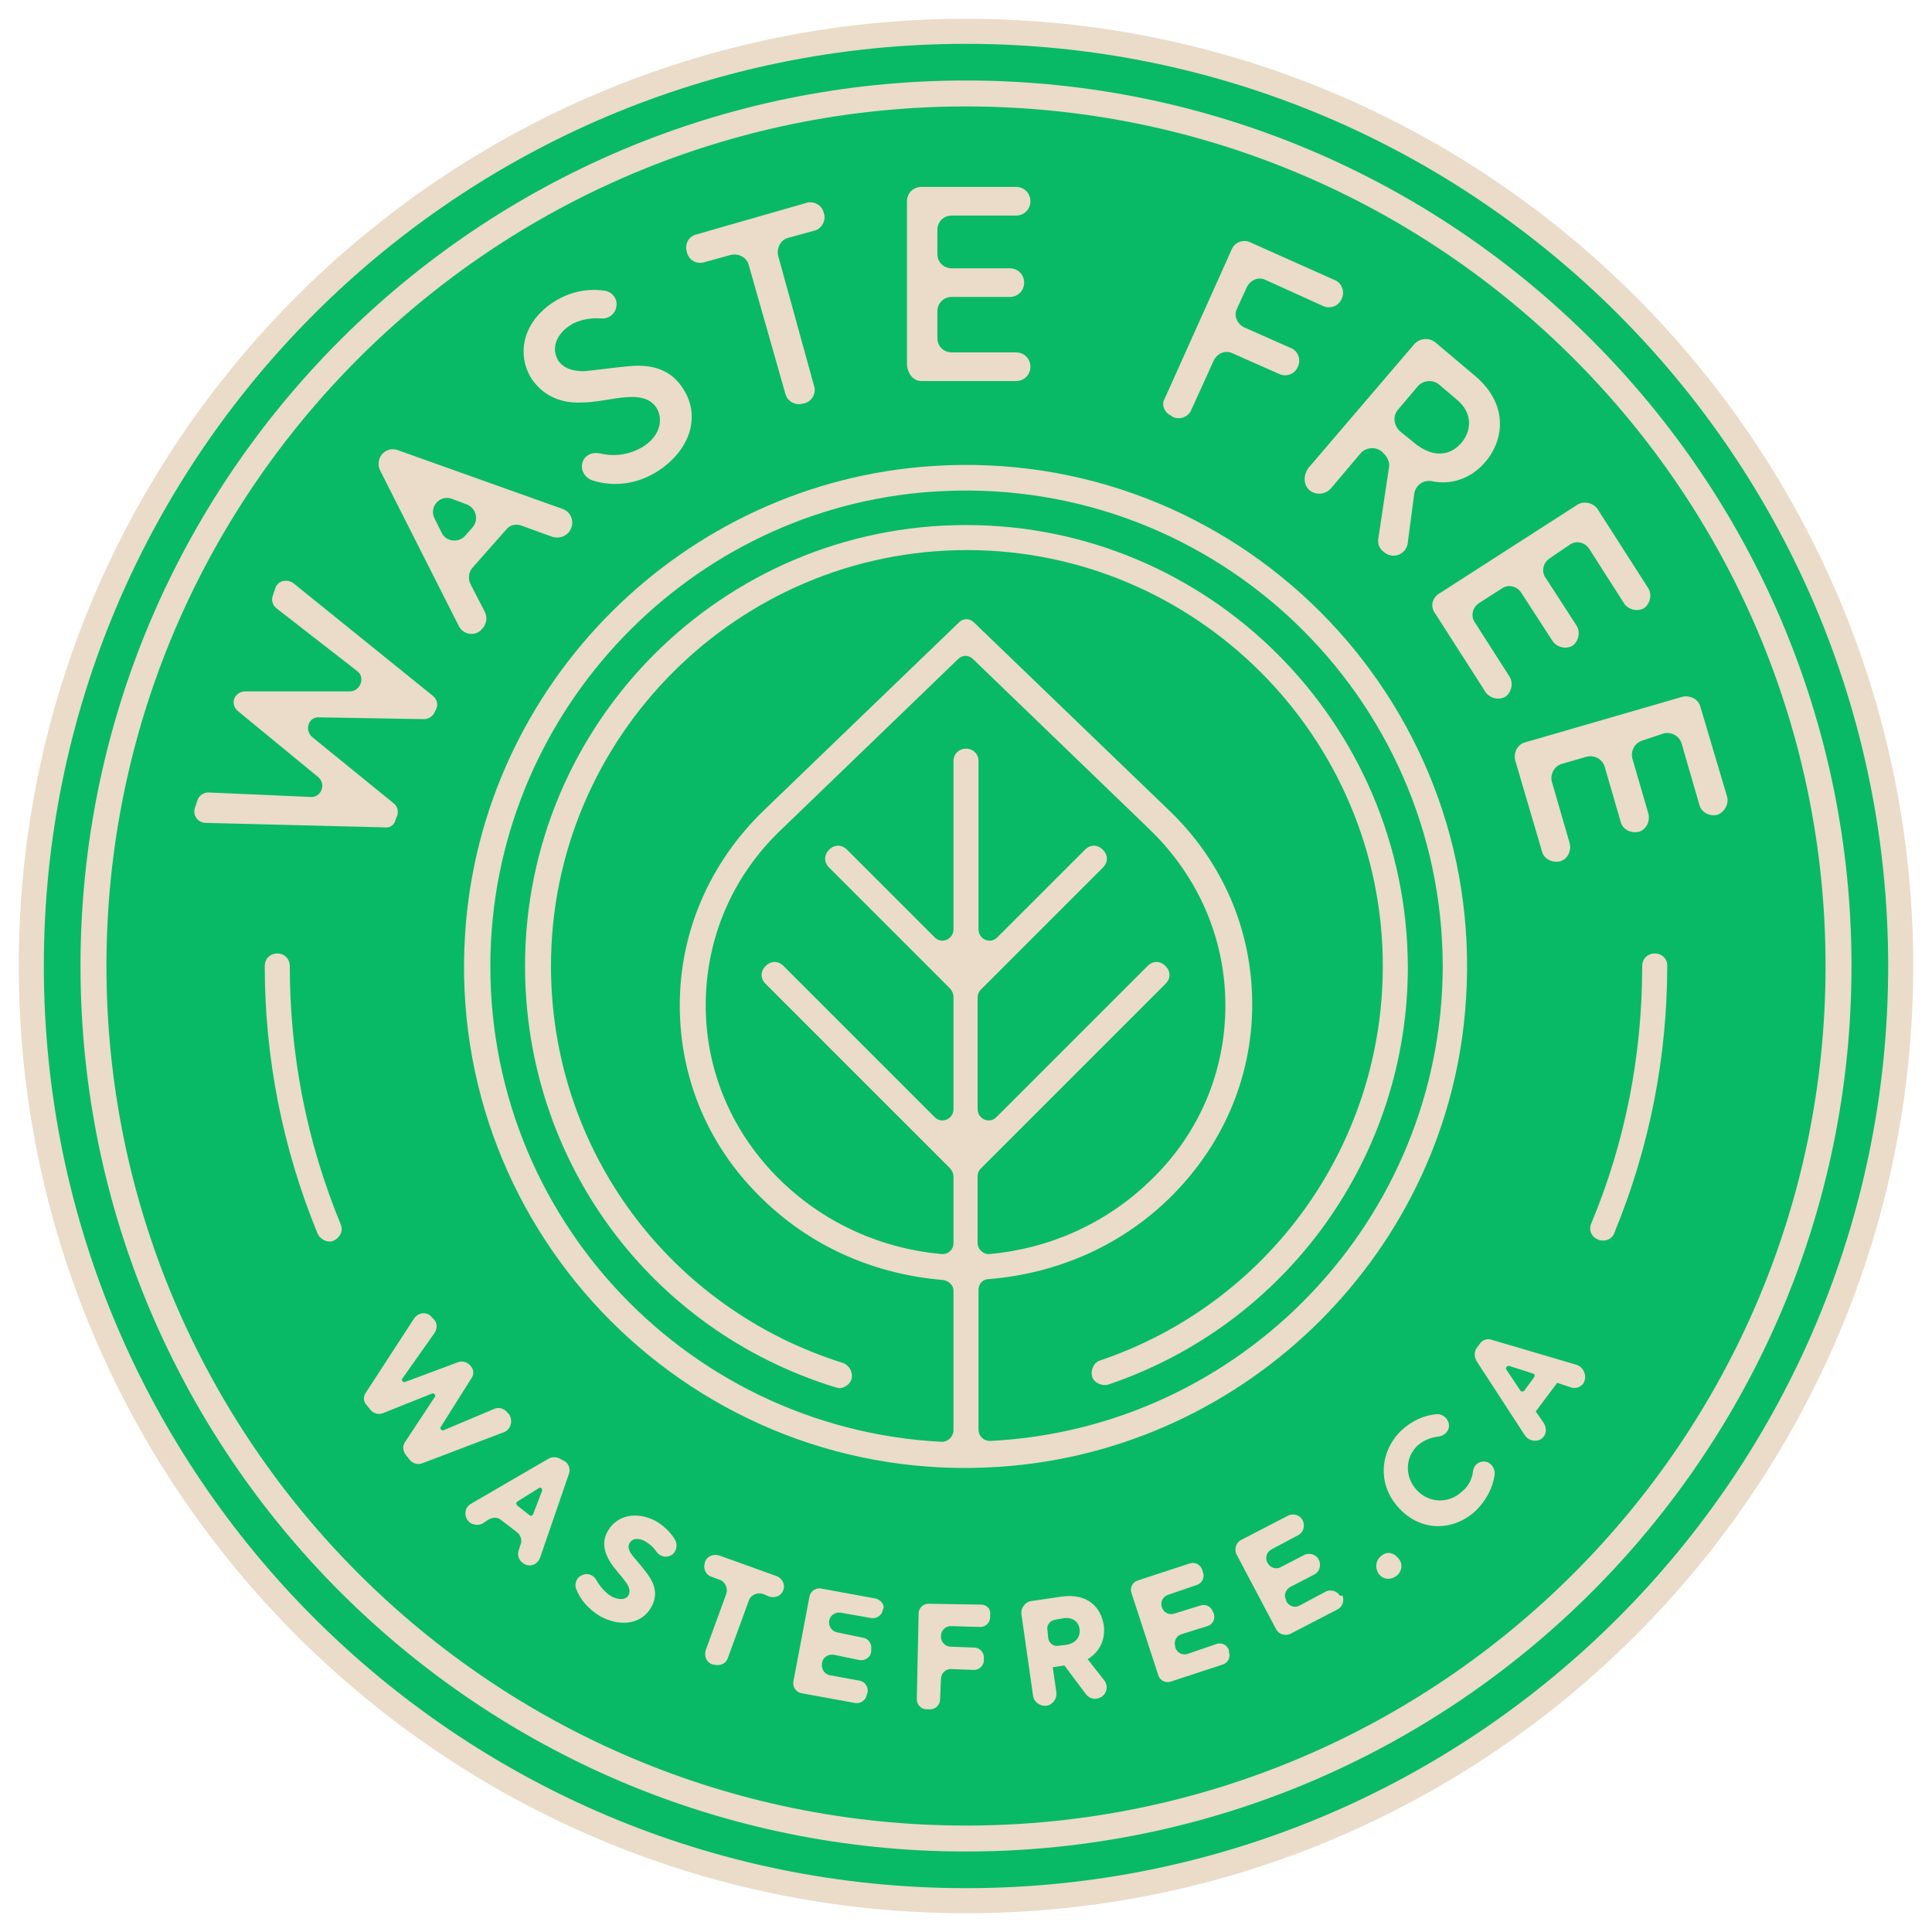
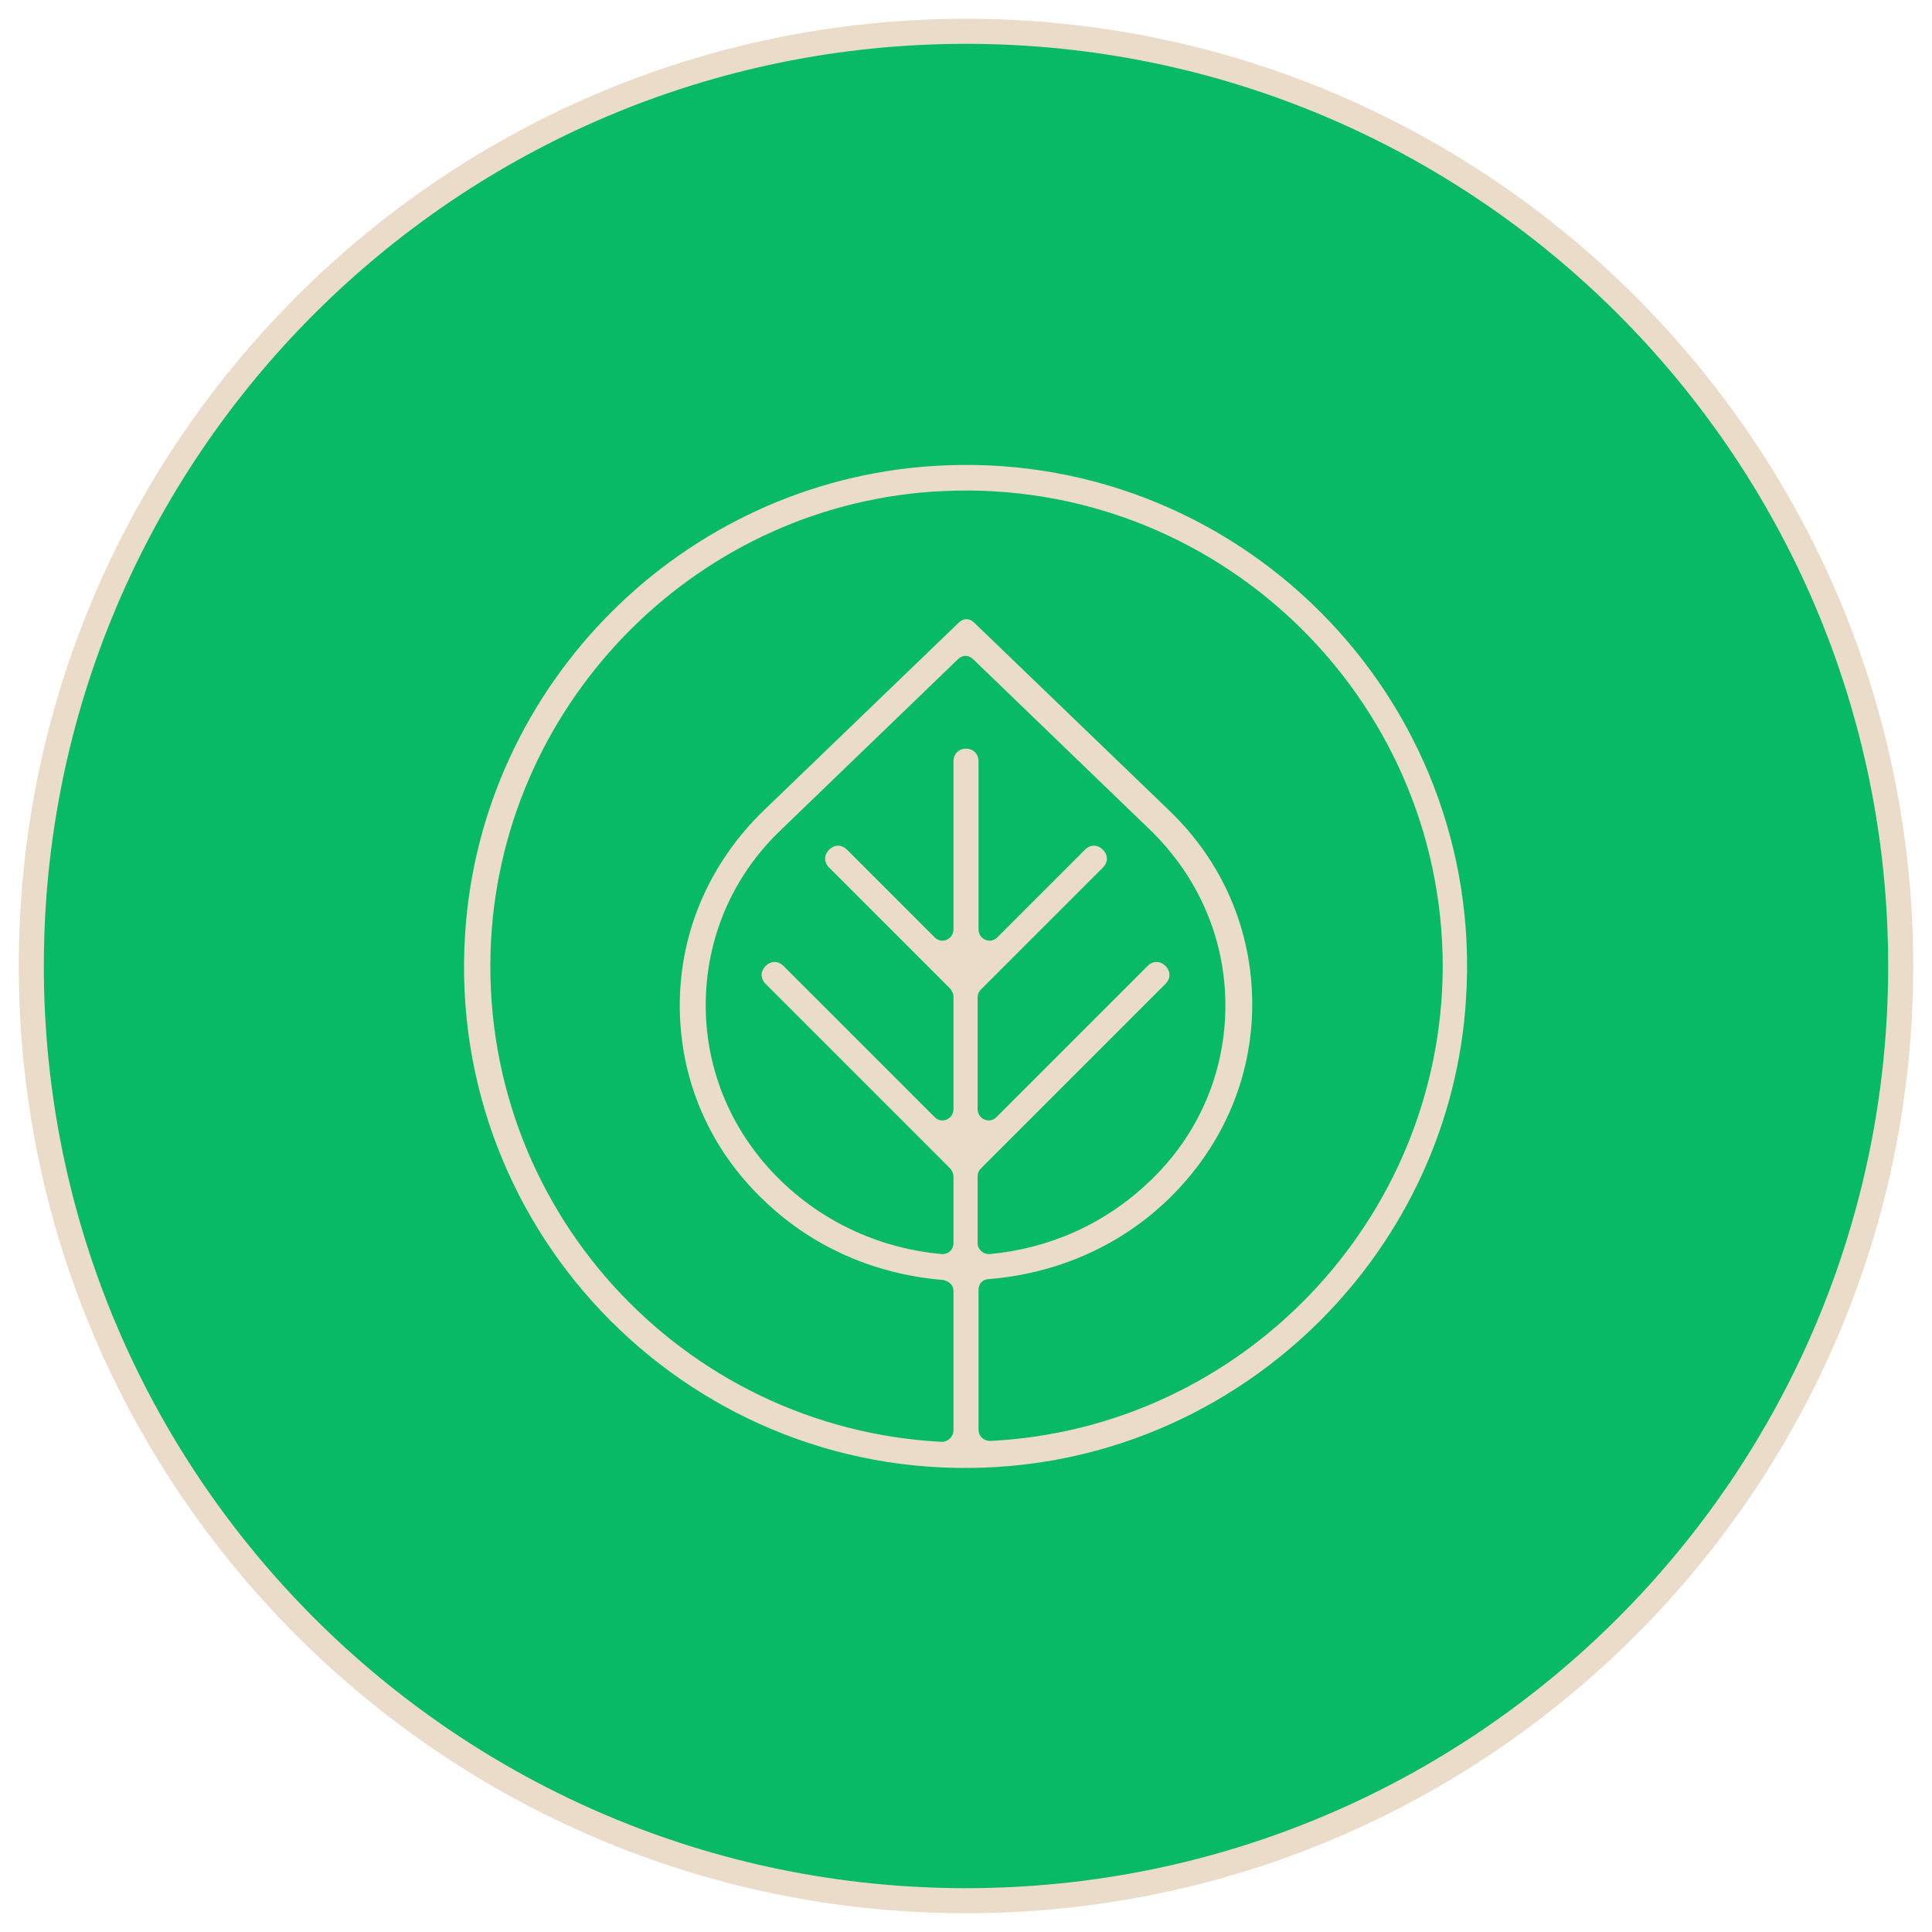
<svg xmlns="http://www.w3.org/2000/svg" id="Layer_1" viewBox="0 0 216 216">
  <style>.st1{fill:#ebdbc9}</style>
  <path d="M108 3.7C50.4 3.7 3.7 50.4 3.7 108c0 57.6 46.7 104.3 104.3 104.3 57.6 0 104.3-46.7 104.3-104.3C212.3 50.4 165.6 3.7 108 3.7z" fill="#08ba66" />
-   <path class="st1" d="M44.2 91.7l.2-.5c.2-.5 0-1.1-.4-1.4l-9.1-7.4c-.9-.8-.4-2.3.8-2.2l11.7.2c.5 0 1-.3 1.2-.8l.2-.4c.2-.5 0-1.1-.4-1.4L32.8 65.2c-.7-.5-1.7-.3-2 .5l-.3.9c-.2.5 0 1.1.4 1.4l9 7c1 .7.4 2.3-.8 2.3H27.4c-.5 0-1 .3-1.2.8-.2.5 0 1.1.4 1.4l9 7.4c.9.8.3 2.3-.9 2.2l-11.4-.5c-.5 0-1 .3-1.2.8l-.3.9c-.3.8.3 1.7 1.2 1.7l20 .5c.6.1 1.1-.3 1.2-.8zM51.3 70c.5 1 1.9 1.2 2.6.3l.1-.1c.4-.5.5-1.2.2-1.8l-1.6-3.1c-.3-.6-.2-1.3.2-1.8l3.8-4.3c.4-.5 1.1-.7 1.8-.4l3.3 1.2c.6.2 1.3.1 1.8-.4l.1-.1c.7-.9.4-2.2-.7-2.6l-18.5-6.6c-.6-.2-1.3 0-1.7.5-.4.5-.5 1.2-.2 1.8L51.3 70zm-.7-14.2l1.6.6c1 .4 1.4 1.7.6 2.6l-.8.9c-.7.8-2.1.7-2.6-.3l-.8-1.6c-.7-1.3.6-2.8 2-2.2zM65 45c1.7 0 3.5-.5 5.1-.6 1.3-.1 2.6.1 3.3 1.2.8 1.3.4 3.2-1.6 4.4-1.4.8-3 1.1-4.7.7-.9-.2-1.8.2-2 1.1-.2.8.3 1.6 1.1 1.9 2.5.8 5.1.4 7.3-1 3.6-2.3 4.9-6.1 2.9-9.2-1.3-2.1-3.3-2.7-5.5-2.6-1.7.1-4.3.5-5.6.6-1.1 0-2.2-.2-2.9-1.2-.8-1.4-.2-2.9 1.3-3.9.9-.6 2.2-.9 3.5-.8.8.1 1.6-.5 1.7-1.3.2-.9-.5-1.7-1.3-1.8-2.1-.3-4 .2-5.6 1.2-3.5 2.2-4.3 5.8-2.6 8.6 1.4 2.1 3.5 2.8 5.6 2.7zM78.8 29.3l2.9-.8c.9-.2 1.8.3 2 1.1L87.8 44c.2.9 1.2 1.4 2 1.1h.1c.9-.2 1.4-1.2 1.1-2l-4-14.5c-.2-.9.3-1.8 1.1-2l2.9-.8c.9-.2 1.4-1.2 1.1-2-.2-.9-1.2-1.4-2-1.1l-12.2 3.5c-.9.2-1.4 1.1-1.1 2 .2.9 1.1 1.4 2 1.1zM103 42.6h10.6c.9 0 1.6-.7 1.6-1.6 0-.9-.7-1.6-1.6-1.6h-7.2c-.9 0-1.6-.7-1.6-1.6v-3c0-.9.7-1.6 1.6-1.6h6.5c.9 0 1.6-.7 1.6-1.6 0-.9-.7-1.6-1.6-1.6h-6.5c-.9 0-1.6-.7-1.6-1.6v-2.7c0-.9.7-1.6 1.6-1.6h7.2c.9 0 1.6-.7 1.6-1.6 0-.9-.7-1.6-1.6-1.6H103c-.9 0-1.6.7-1.6 1.6v18.3c.1 1.1.8 1.8 1.6 1.8zM131 46.5l.1.1c.8.4 1.8 0 2.1-.8l2.5-5.5c.4-.8 1.3-1.2 2.1-.8l5.2 2.3c.8.4 1.8 0 2.1-.8.4-.8 0-1.8-.8-2.1l-5.2-2.3c-.8-.4-1.2-1.3-.8-2.1l1.1-2.4c.4-.8 1.3-1.2 2.1-.8l6.4 2.9c.8.4 1.8 0 2.1-.8.4-.8 0-1.8-.8-2.1l-9.4-4.2c-.8-.4-1.8 0-2.1.8l-7.5 16.7c-.4.6 0 1.6.8 1.9zM146.4 54.8c.7.6 1.8.5 2.4-.2l3.3-3.9c.6-.7 1.7-.8 2.4-.2l.2.2c.4.4.7 1 .6 1.5l-1.2 8c-.1.6.1 1.1.6 1.5 1 .9 2.6.3 2.7-1.1l.7-5.3c.1-1 1-1.7 2-1.5 2.4.5 4.6-.5 6-2.2 2.1-2.5 2.5-6.4-1.1-9.5l-4.5-3.8c-.7-.6-1.8-.5-2.4.2l-11.8 13.8c-.6.8-.6 1.9.1 2.5zm9.9-9l2.2-2.6c.6-.7 1.7-.8 2.4-.2l2 1.7c1.8 1.5 1.6 3.5.5 4.8-1.1 1.3-3 1.9-5.3 0l-1.6-1.3c-.7-.7-.8-1.7-.2-2.4zM160.4 68.5l5.7 8.9c.5.7 1.5.9 2.2.5.7-.5.9-1.5.5-2.2l-3.9-6.1c-.5-.7-.3-1.7.5-2.2l2.5-1.6c.7-.5 1.7-.3 2.2.5l3.5 5.4c.5.7 1.5.9 2.2.5.7-.5.9-1.5.5-2.2l-3.5-5.4c-.5-.7-.3-1.7.5-2.2l2.2-1.5c.7-.5 1.7-.3 2.2.5l3.9 6.1c.5.7 1.5.9 2.2.5.7-.5.9-1.5.5-2.2l-5.7-8.9c-.5-.7-1.5-.9-2.2-.5L161 66.3c-.9.5-1.1 1.5-.6 2.2zM193.1 89.1l-3-10.1c-.2-.8-1.1-1.3-2-1.1L170.5 83c-.8.2-1.3 1.1-1.1 2l3 10.2c.2.8 1.1 1.3 2 1.1.8-.2 1.3-1.1 1.1-2l-2-6.9c-.2-.8.2-1.7 1.1-2l2.8-.8c.8-.2 1.7.2 2 1.1l1.8 6.2c.2.8 1.1 1.3 2 1.1.8-.2 1.3-1.1 1.1-2l-1.8-6.2c-.2-.8.2-1.7 1.1-2l2.4-.8c.8-.2 1.7.2 2 1.1l2 6.9c.2.8 1.1 1.3 2 1.1.8-.3 1.3-1.2 1.1-2z" />
  <path class="st1" d="M108 2.1C49.6 2.1 2.1 49.6 2.1 108S49.6 213.9 108 213.9 213.9 166.4 213.9 108 166.4 2.1 108 2.1zm0 209C51.1 211.1 4.9 164.9 4.9 108S51.1 4.9 108 4.9 211.1 51.1 211.1 108 164.9 211.1 108 211.1z" />
-   <path class="st1" d="M108 9C53.4 9 9 53.4 9 108s44.4 99 99 99 99-44.4 99-99-44.4-99-99-99zm0 195.1c-53 0-96.1-43.1-96.1-96.1S55 11.9 108 11.9 204.1 55 204.1 108 161 204.1 108 204.1z" />
  <path class="st1" d="M163.9 111.7c2.2-33.8-25.8-61.8-59.6-59.6-27.9 1.8-50.5 24.3-52.3 52.3-2.2 33.8 25.8 61.8 59.6 59.6 28-1.8 50.6-24.4 52.3-52.3zm-55.9-28c-.8 0-1.4.6-1.4 1.4v18.8c0 1.1-1.3 1.7-2.1.9L94.7 95c-.6-.6-1.4-.6-2 0-.6.6-.6 1.4 0 2l13.5 13.5c.2.2.4.6.4.9V124c0 1.1-1.3 1.7-2.1.9L87.6 108c-.6-.6-1.4-.6-2 0s-.6 1.4 0 2l20.6 20.6c.2.2.4.6.4.9v7.5c0 .7-.6 1.3-1.4 1.2-6.5-.6-12.8-3.3-17.8-8.1-5.5-5.3-8.5-12.3-8.5-19.7 0-7.5 3-14.5 8.5-19.7l19.7-19c.5-.5 1.2-.5 1.7 0l19.7 19C134 98 137 105 137 112.4c0 7.5-3 14.5-8.5 19.7-5 4.8-11.3 7.5-17.8 8.1-.7.1-1.4-.5-1.4-1.2v-7.5c0-.3.1-.6.4-.9l20.6-20.6c.6-.6.6-1.4 0-2s-1.4-.6-2 0l-16.9 16.9c-.8.8-2.1.2-2.1-.9v-12.5c0-.3.1-.6.4-.9L123.3 97c.6-.6.6-1.4 0-2-.6-.6-1.4-.6-2 0l-9.8 9.8c-.8.8-2.1.2-2.1-.9V85.1c0-.8-.6-1.4-1.4-1.4zm2.7 77.4c-.7 0-1.3-.5-1.3-1.3v-15.6c0-.7.5-1.2 1.2-1.2 7.3-.6 14.4-3.5 20-8.9 6-5.8 9.4-13.5 9.4-21.8s-3.3-16-9.4-21.8l-21.7-20.9c-.5-.5-1.2-.5-1.7 0l-21.8 21c-6 5.8-9.4 13.5-9.4 21.8s3.3 16 9.4 21.8c5.6 5.4 12.7 8.3 20 8.9.7.1 1.2.6 1.2 1.2v15.6c0 .7-.6 1.3-1.3 1.3-29.1-1.5-52-26.3-50.4-56.1 1.5-27.1 23.5-49 50.6-50.2 30.5-1.4 55.8 23 55.8 53.2-.1 28.3-22.5 51.6-50.6 53z" />
-   <path class="st1" d="M108 58.7c-27.2 0-49.3 22.1-49.3 49.3 0 21.7 13.9 40.7 34.7 47.1.1 0 .3.1.4.1.6 0 1.2-.4 1.4-1 .2-.7-.2-1.5-.9-1.8-19.5-6.1-32.7-23.9-32.7-44.4 0-25.6 20.9-46.5 46.5-46.5s46.5 20.9 46.5 46.5c0 20-12.7 37.7-31.6 44.1-.7.2-1.1 1.1-.9 1.8.2.7 1.1 1.1 1.8.9 20.1-6.8 33.5-25.6 33.5-46.7-.1-27.3-22.2-49.4-49.4-49.4zM56.9 158.1l-.2-.2c-.3-.4-.9-.6-1.4-.4l-5.7 2.4c-.2.1-.5-.2-.3-.4l3.4-5.4c.3-.4.3-1-.1-1.4-.3-.4-.9-.6-1.4-.4l-5.9 2.2c-.2.1-.5-.2-.3-.4l3.6-5.1c.3-.5.3-1.1-.1-1.5l-.2-.2c-.5-.7-1.5-.6-2 .1l-5.4 8.3c-.3.4-.3 1 .1 1.4l.4.5c.3.4.9.6 1.4.4l5.5-2.2c.2-.1.5.2.3.4l-3.3 5c-.3.4-.3 1 .1 1.5l.4.5c.3.4.9.6 1.4.4l9.2-3.5c.7-.3 1-1.3.5-2zM62.8 163.2c-.4-.3-1-.4-1.5-.1l-8.6 5c-.8.4-.9 1.5-.2 2.1.4.3 1 .4 1.5.1l.6-.4c.5-.3 1.1-.3 1.5.1l1.7 1.3c.4.3.6.9.4 1.4l-.2.6c-.2.5 0 1.1.4 1.4.7.6 1.7.3 2-.6l3.2-9.3c.2-.5 0-1.1-.4-1.4l-.4-.2zm-2.2 3.5l-1 2.6c-.1.2-.3.2-.4.1l-1.4-1.1c-.1-.1-.1-.3 0-.4l2.4-1.5c.2-.2.5 0 .4.3zM73.4 170.1c-2.2-1.2-4.4-.7-5.4 1-.8 1.3-.4 2.5.2 3.5.5.8 1.2 1.5 1.7 2.2.4.5.6 1 .4 1.5-.3.6-1.1.6-1.9.2-.7-.4-1.3-1.1-1.7-1.8-.3-.6-1-.9-1.6-.6-.6.2-.9.9-.7 1.5.5 1.3 1.4 2.3 2.7 3.1 2.4 1.3 4.7.8 5.7-1 .8-1.4.4-2.6-.4-3.7-.5-.7-1.3-1.6-1.7-2.1-.3-.4-.6-.9-.3-1.4.3-.5.9-.6 1.7-.2.5.3 1 .7 1.3 1.2.4.5 1 .7 1.6.4.6-.3.8-1.1.5-1.7-.5-.9-1.3-1.6-2.1-2.1zM86.8 176.2l-6.4-2.3c-.7-.2-1.4.1-1.6.8-.2.7.1 1.4.8 1.6l.8.3c.7.2 1 1 .8 1.6l-2.3 6.3c-.2.7.1 1.4.8 1.6h.1c.7.2 1.4-.1 1.6-.8l2.3-6.3c.2-.7 1-1 1.6-.8l.7.3c.7.2 1.4-.1 1.6-.8.2-.6-.2-1.3-.8-1.5zM97.8 178.7l-6-1.1c-.6-.1-1.2.3-1.3.9l-1.8 9.5c-.1.6.3 1.2.9 1.3l6 1.1c.6.1 1.2-.3 1.3-.9l.1-.3c.1-.6-.3-1.2-.9-1.3l-3.3-.6c-.6-.1-1-.7-.9-1.3v-.1c.1-.6.7-1 1.3-.9l2.9.6c.6.1 1.2-.3 1.3-.9v-.3c.1-.6-.3-1.2-.9-1.3l-2.9-.6c-.6-.1-1-.7-.9-1.3.1-.6.7-1 1.3-.9l3.4.6c.6.1 1.2-.3 1.3-.9l.1-.3c0-.4-.4-.9-1-1zM109.7 179.4l-5.9-.1c-.6 0-1.1.5-1.1 1.1l-.2 9.6c0 .6.5 1.1 1.1 1.1h.4c.6 0 1.1-.5 1.1-1.1l.1-2.3c0-.6.5-1.1 1.1-1.1l2.6.1c.6 0 1.1-.5 1.1-1.1v-.3c0-.6-.5-1.1-1.1-1.1l-2.6-.1c-.6 0-1.1-.5-1.1-1.1v-.1c0-.6.5-1.1 1.1-1.1l3.3.1c.6 0 1.1-.5 1.1-1.1v-.3c.1-.6-.4-1.1-1-1.1zM121.6 185.5c1.5-.9 2-2.4 1.8-3.8-.3-2-1.8-3.6-4.7-3.2l-3.4.5c-.7.1-1.2.8-1.1 1.5l1.3 9.1c.1.7.8 1.2 1.5 1.1.7-.1 1.2-.8 1.1-1.5l-.4-2.8 1.3-.2 2.4 3.2c.3.4.8.6 1.2.5 1-.1 1.5-1.3.8-2.1l-1.8-2.3zm-2.4-1.6l-.9.1c-.5.1-1-.3-1.1-.8l-.1-1c-.1-.5.3-1 .8-1.1l1.1-.2c1-.1 1.6.5 1.7 1.2.1.8-.3 1.6-1.5 1.8zM137.4 184.5c-.2-.6-.8-.9-1.4-.7l-3.2 1.1c-.6.2-1.2-.1-1.4-.7v-.1c-.2-.6.1-1.2.7-1.4l2.9-.9c.6-.2.9-.8.7-1.4l-.1-.2c-.2-.6-.8-.9-1.4-.7l-2.9.9c-.6.2-1.2-.1-1.4-.7-.2-.6.1-1.2.7-1.4l3.2-1.1c.6-.2.9-.8.7-1.4l-.1-.3c-.2-.6-.8-.9-1.4-.7l-5.8 1.9c-.6.2-.9.8-.7 1.4l3 9.2c.2.6.8.9 1.4.7l5.8-1.9c.6-.2.9-.8.7-1.4v-.2zM149.8 178.4c-.3-.5-.9-.7-1.5-.5l-3 1.6c-.5.3-1.2.1-1.5-.5v-.1c-.3-.5-.1-1.2.5-1.5l2.7-1.4c.5-.3.7-.9.5-1.5l-.1-.2c-.3-.5-.9-.7-1.5-.5l-2.7 1.4c-.5.3-1.2.1-1.5-.5-.3-.5-.1-1.2.5-1.5l3-1.6c.5-.3.7-.9.5-1.5l-.1-.2c-.3-.5-.9-.7-1.5-.5l-5.4 2.8c-.5.3-.7.9-.5 1.5l4.5 8.5c.3.5.9.7 1.5.5l5.4-2.8c.5-.3.7-.9.5-1.5h-.3zM154.5 173.9c-.7.5-.8 1.3-.4 2 .5.7 1.3.8 2 .3.6-.4.8-1.3.3-1.9-.5-.7-1.3-.9-1.9-.4zM165.9 163.4c-.6 0-1.1.4-1.2 1-.1.9-.5 1.8-1.3 2.4-1.4 1.3-3.6 1.3-5-.2s-1.3-3.7.1-5c.7-.6 1.5-.9 2.4-1 .6-.1 1.1-.6 1.1-1.2 0-.7-.6-1.3-1.3-1.3-1.4.1-2.8.7-4 1.8-2.4 2.3-2.8 6-.3 8.7 2.5 2.7 6.1 2.6 8.6.3 1.2-1.2 1.9-2.6 2.1-4 .1-.8-.5-1.5-1.2-1.5zM176.3 152.6l-9.5-2.8c-.5-.2-1.1 0-1.4.5l-.3.4c-.3.4-.3 1 0 1.5l5.4 8.3c.5.7 1.6.8 2.1.1.3-.4.3-1 0-1.5l-.9-1.3 2.4-3.2 1.5.5c.5.2 1.1 0 1.4-.4.5-.8.1-1.8-.7-2.1zm-4.8 1.4l-1.1 1.5c-.1.1-.3.1-.4 0l-1.6-2.4c-.1-.2.1-.4.3-.4l2.8.9c.1.1.1.3 0 .4zM32.4 108c0-.8-.6-1.4-1.4-1.4-.8 0-1.4.6-1.4 1.4 0 10.3 2 20.4 5.9 29.9.2.5.8.9 1.3.9.2 0 .4 0 .5-.1.7-.3 1.1-1.1.8-1.8-3.8-9.2-5.7-18.9-5.7-28.9zM185 106.6c-.8 0-1.4.6-1.4 1.4 0 10-1.9 19.7-5.7 28.8-.3.7 0 1.5.8 1.8.2.1.4.1.5.1.6 0 1.1-.3 1.3-.9 3.9-9.5 5.9-19.5 5.9-29.9 0-.7-.6-1.3-1.4-1.3z" />
</svg>